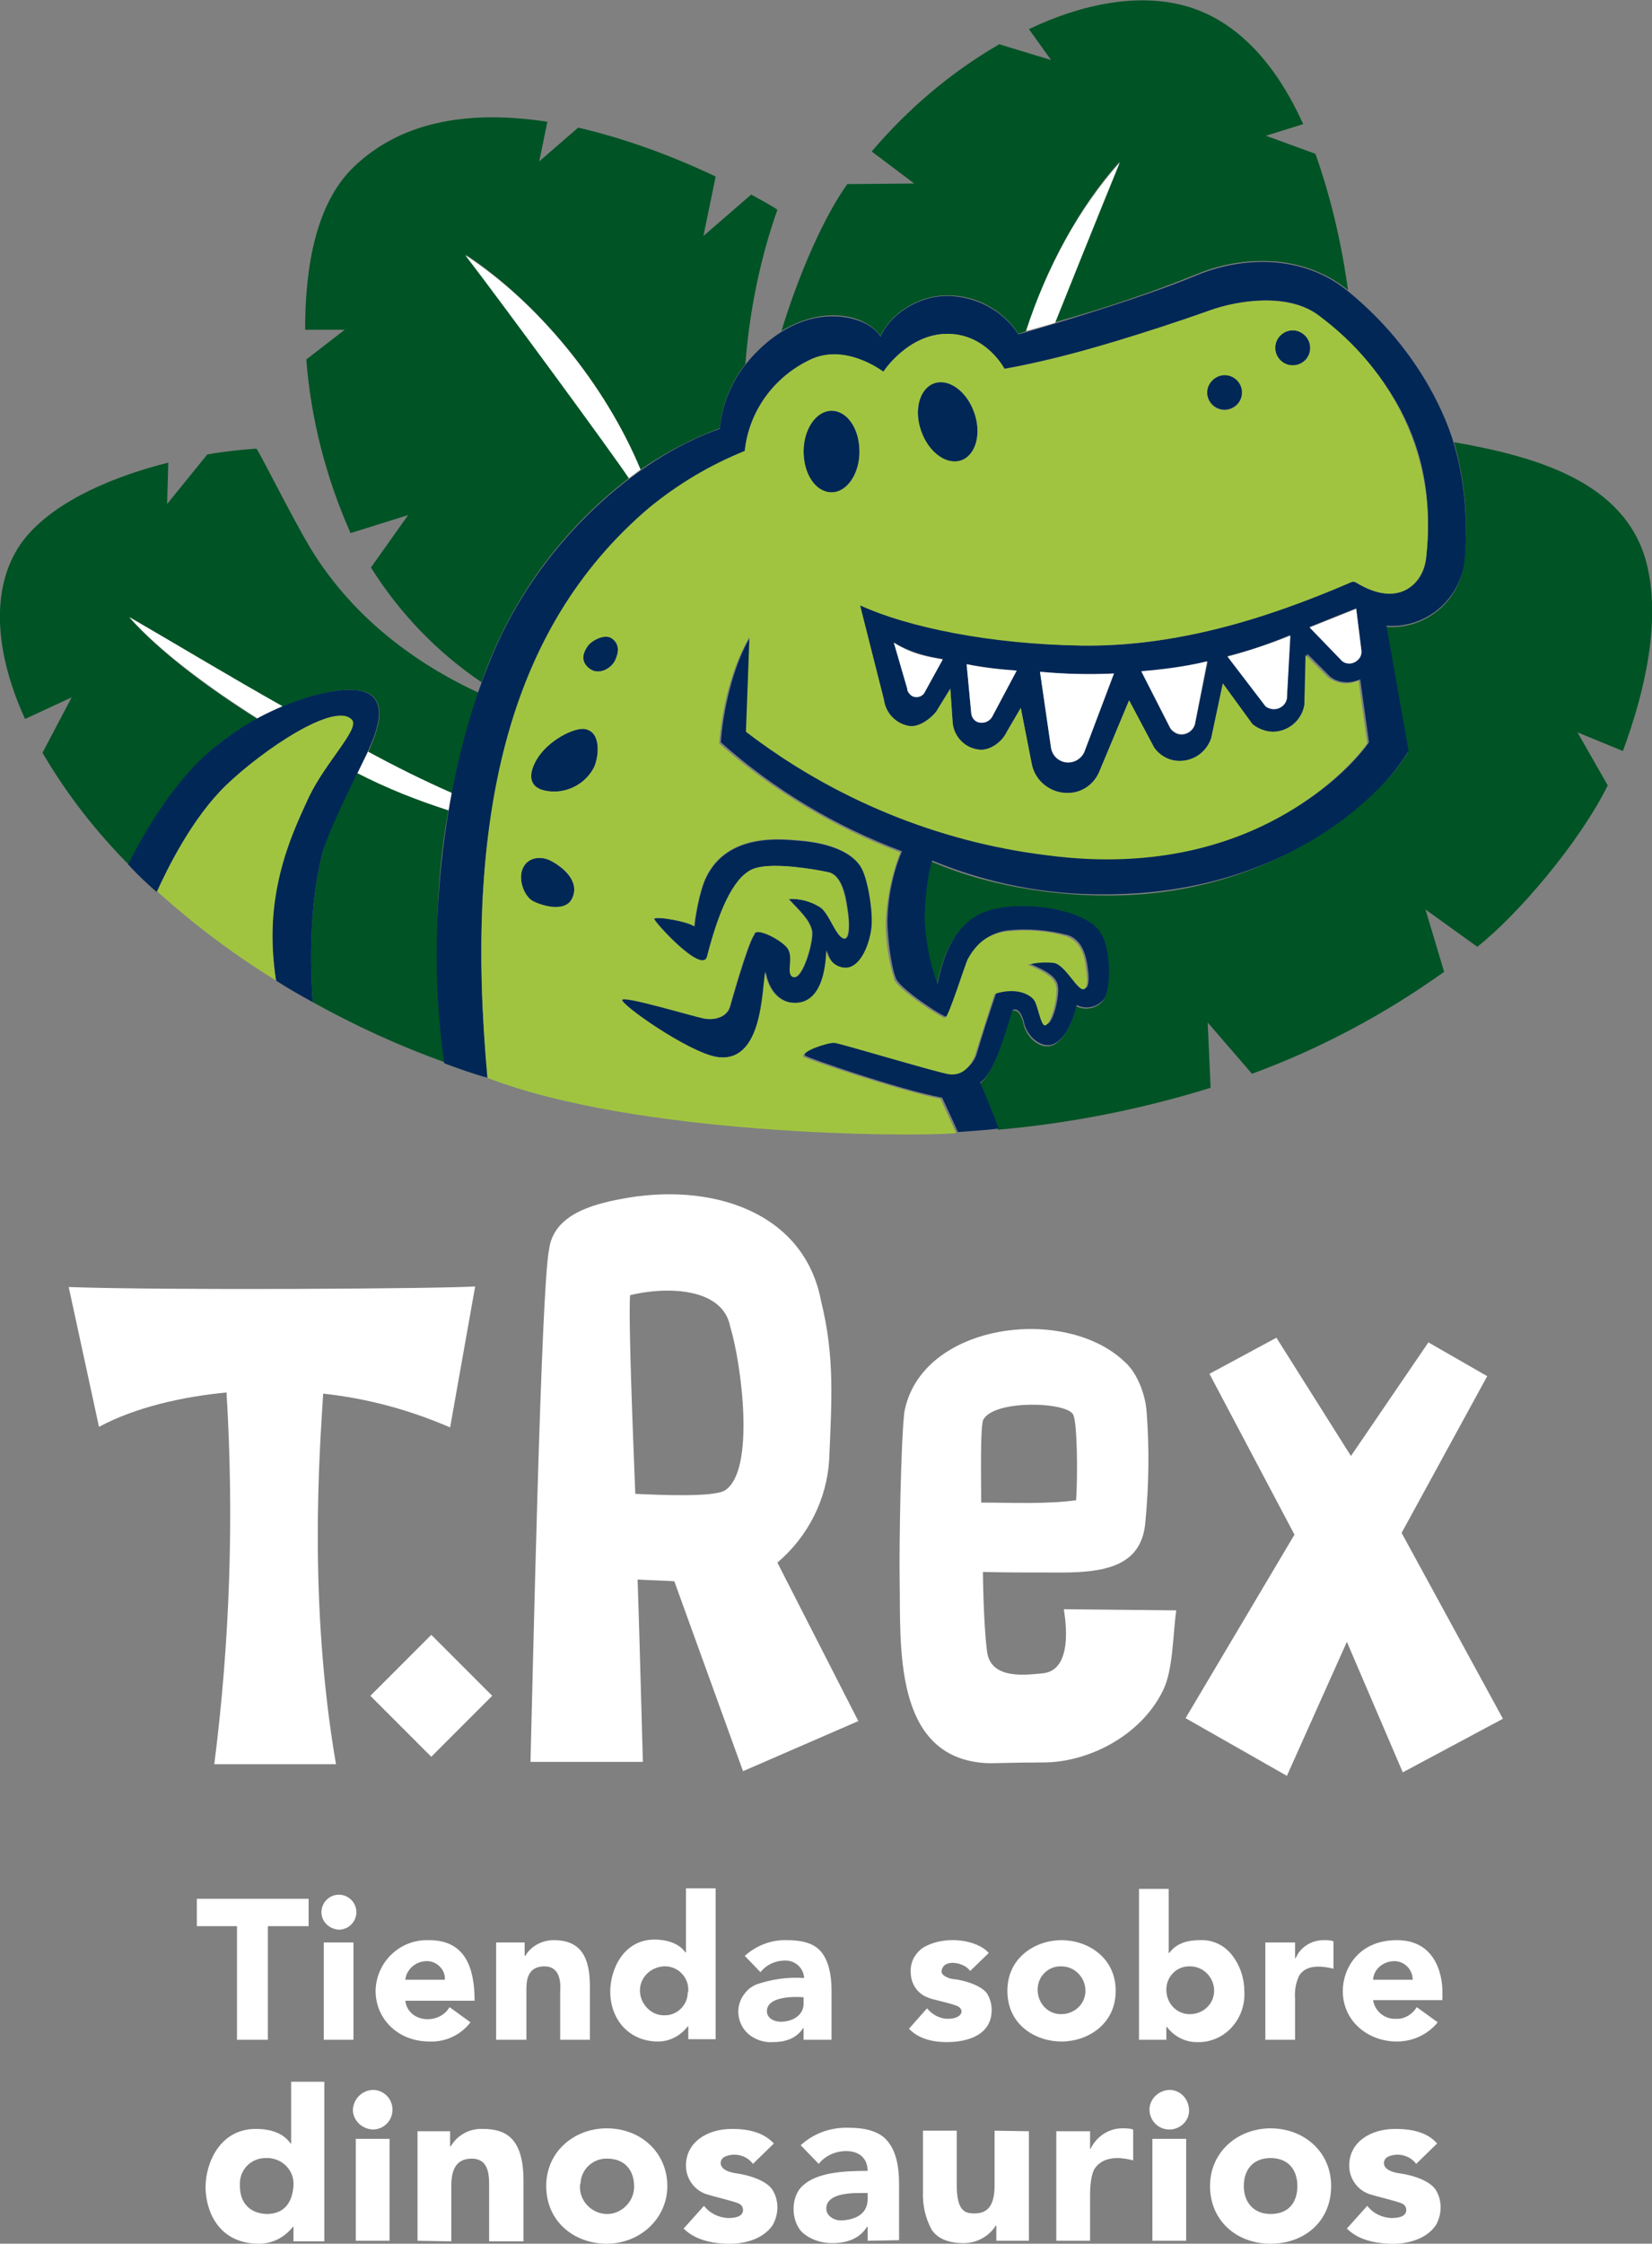
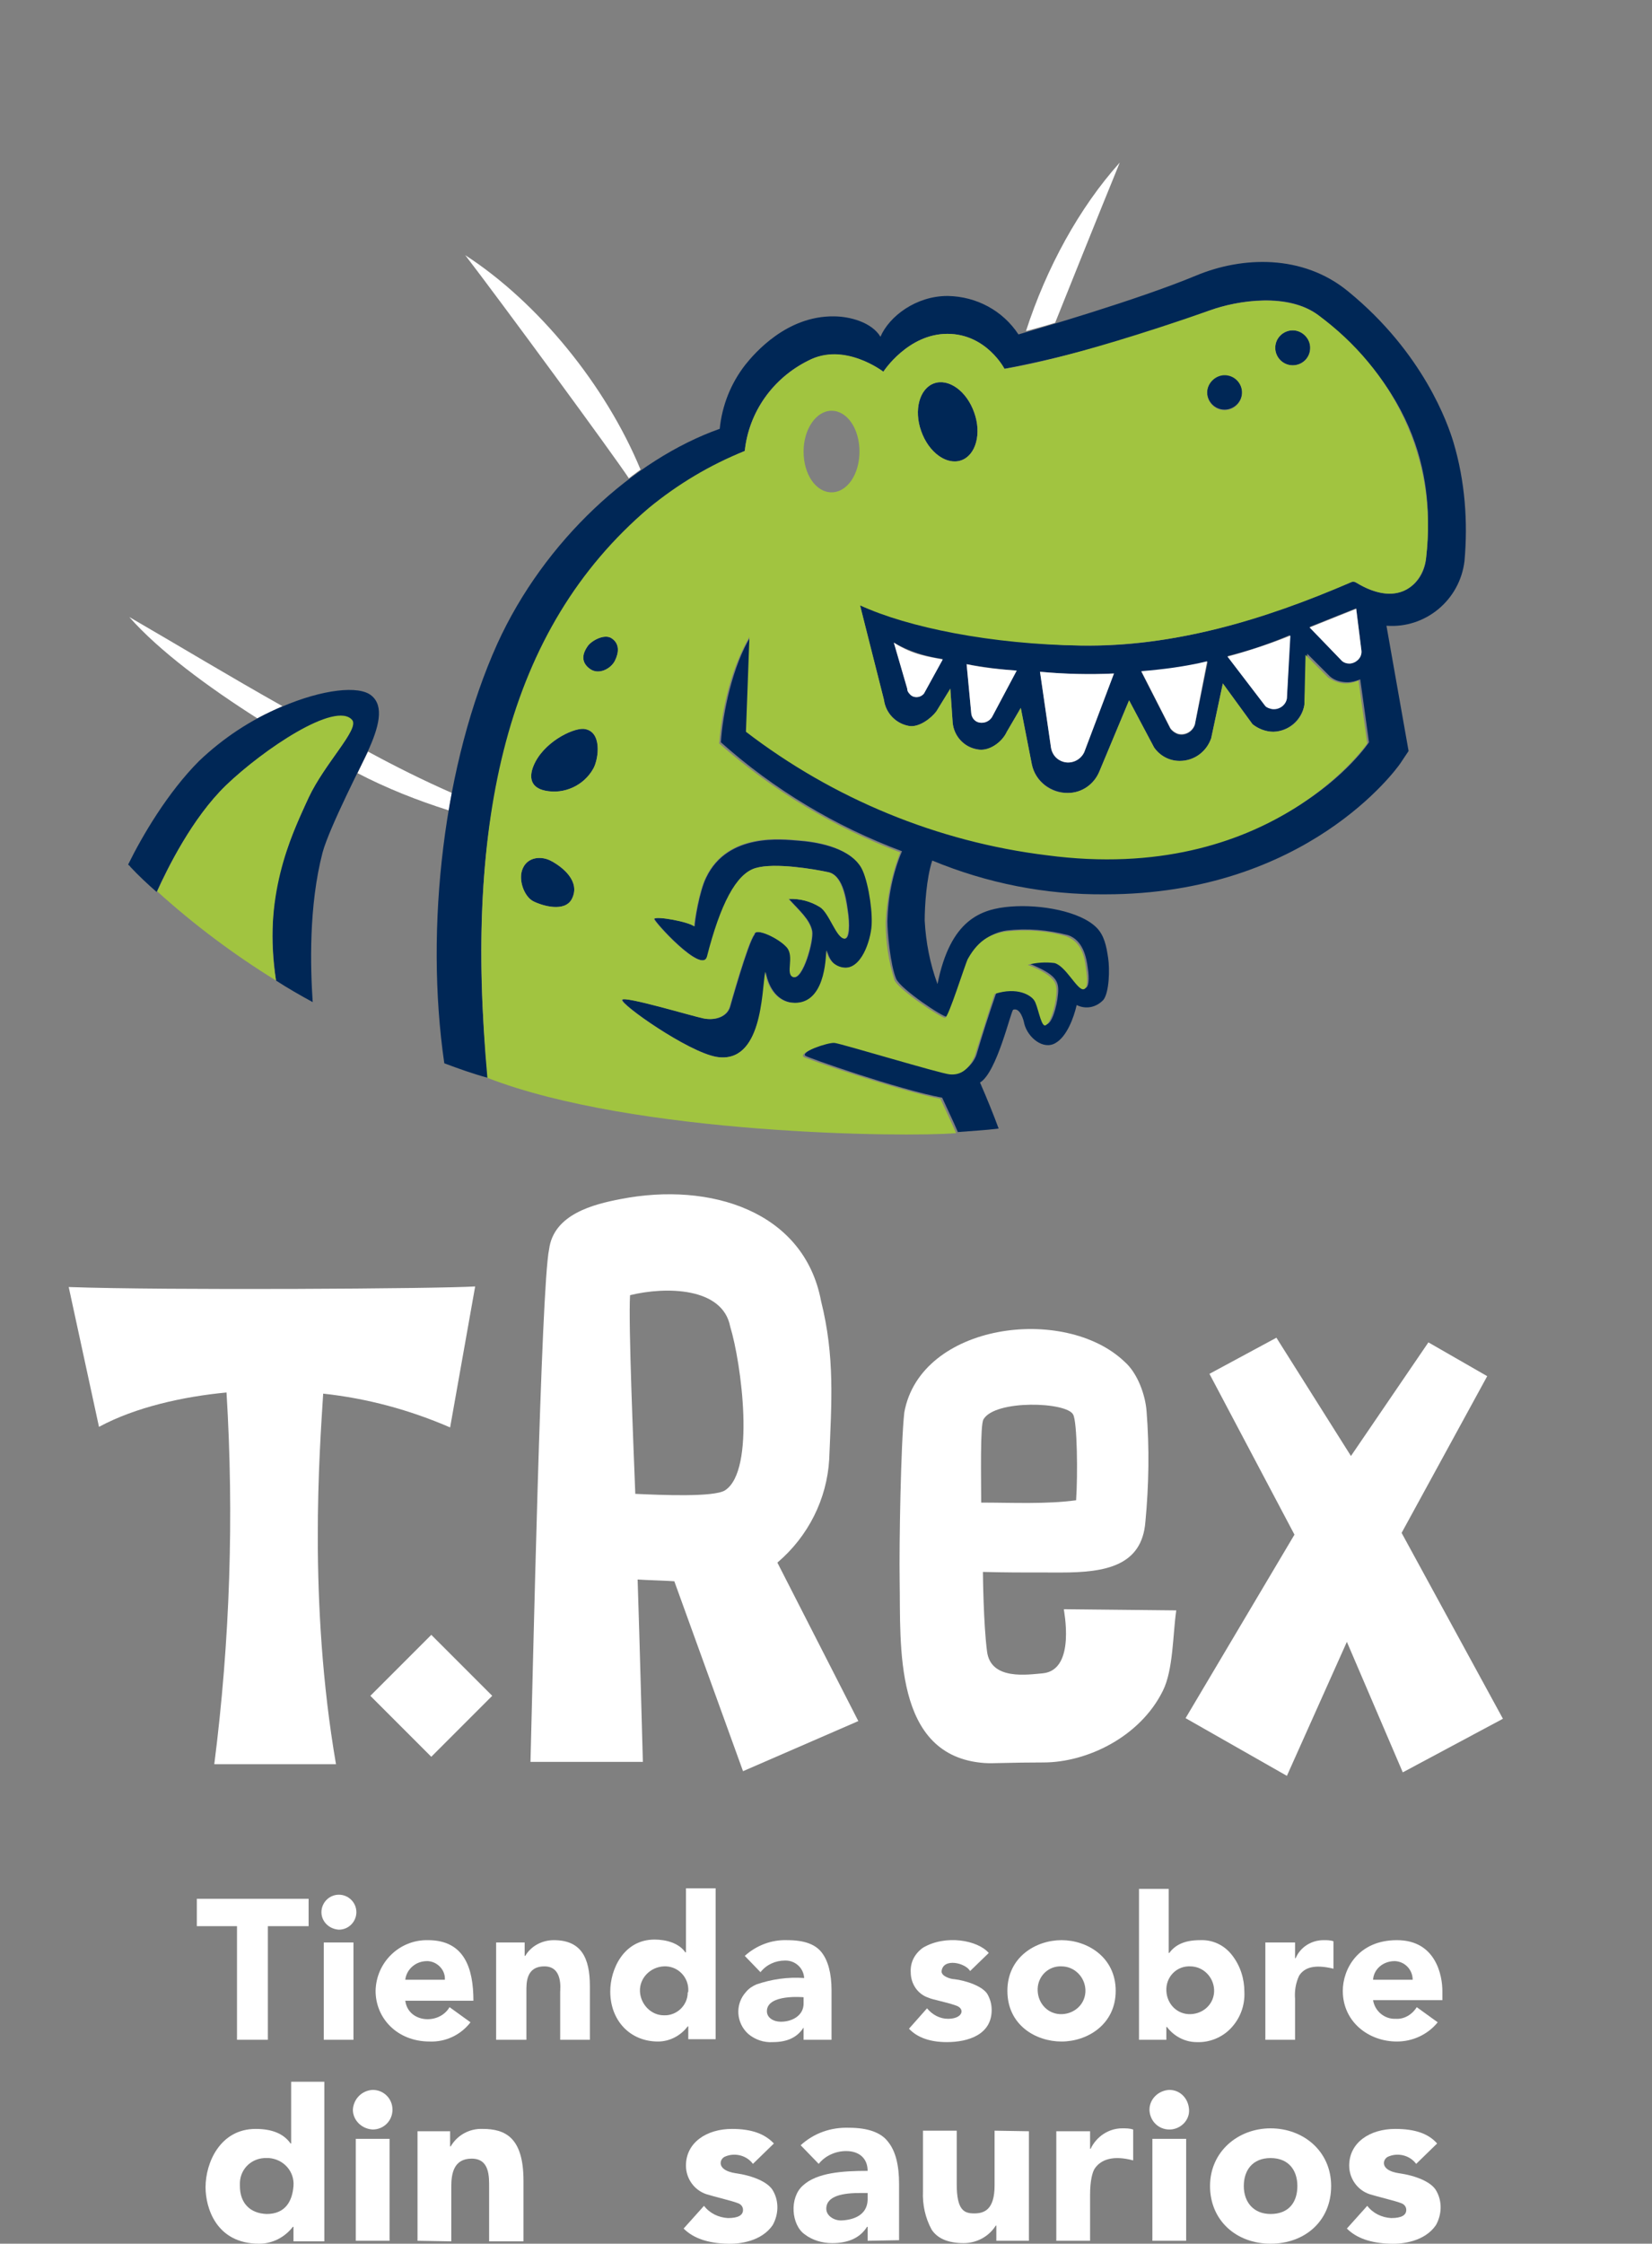
<svg xmlns="http://www.w3.org/2000/svg" xml:space="preserve" style="enable-background:new 0 0 283.7 385.1;" viewBox="0 0 283.7 385.1" y="0px" x="0px" id="Capa_1" version="1.1">
  <rect x="0" y="0" width="283.7" height="385.1" fill="#808080" stroke="none" />
  <style type="text/css">
	.st0{fill:#FFFFFF;}
	.st1{fill:#005325;}
	.st2{fill:#002756;}
	.st3{fill:#A1C440;}
</style>
  <g id="Capa_2_00000052798139386433782900000006299935200827427492_">
    <g id="Logos_slogan">
      <g id="TRex_imagotipo_slogan_vertical_fullcolor">
        <g id="Tienda_sobre_dinosaurios">
          <path d="M40.7,350.1v-19.5h-6.9v-4.7H53v4.7h-7v19.5H40.7z" class="st0" />
          <path d="M55.2,328.2c0-1.6,1.3-3,3-3c1.6,0,3,1.3,3,3c0,1.6-1.3,3-3,3C56.5,331.1,55.2,329.8,55.2,328.2z       M55.6,350.1v-16.7h5.1v16.7H55.6z" class="st0" />
-           <path d="M77.2,344.5l3.6,2.6c-1.7,2.2-4.3,3.4-7,3.3c-5.6,0-9.3-4-9.3-8.7c0.1-4.9,4.1-8.8,9-8.7c0.1,0,0.1,0,0.2,0      c6.3,0,7.8,4.9,7.8,10.4H69.6C70.1,347.2,75.4,347.6,77.2,344.5z M69.6,339.8h6.8c0.1-1.7-1.3-3.1-2.9-3.2c-0.1,0-0.1,0-0.2,0      C71.4,336.6,69.8,338,69.6,339.8z" class="st0" />
+           <path d="M77.2,344.5l3.6,2.6c-1.7,2.2-4.3,3.4-7,3.3c-5.6,0-9.3-4-9.3-8.7c0.1-4.9,4.1-8.8,9-8.7c6.3,0,7.8,4.9,7.8,10.4H69.6C70.1,347.2,75.4,347.6,77.2,344.5z M69.6,339.8h6.8c0.1-1.7-1.3-3.1-2.9-3.2c-0.1,0-0.1,0-0.2,0      C71.4,336.6,69.8,338,69.6,339.8z" class="st0" />
          <path d="M85.2,350.1v-16.7h4.9v2.3h0.1c1-1.7,2.9-2.7,4.9-2.7c4.7,0,6.2,3,6.2,7.9v9.2h-5.1v-8.2      c0-0.5,0.5-4.4-2.7-4.4s-3.1,2.9-3.1,4.3v8.3L85.2,350.1z" class="st0" />
          <path d="M122.9,324.1V350h-4.7v-2.2h-0.1c-1.2,1.6-3.1,2.6-5.1,2.6c-4.8,0-8.2-3.6-8.2-8.6c0-3.8,2.3-8.9,7.6-8.9      c2,0,4.2,0.6,5.3,2.2h0.1v-11H122.9z M118.2,341.7c0.1-2.2-1.6-4.1-3.8-4.2c-0.1,0-0.2,0-0.4,0c-2.3,0.1-4.2,2-4.1,4.3      c0.1,2.2,1.9,4.1,4.1,4.1c2.2,0.1,4.1-1.7,4.1-3.9C118.2,341.9,118.2,341.8,118.2,341.7z" class="st0" />
          <path d="M138,350.1V348l0,0c-1.1,1.7-2.8,2.5-5.3,2.5c-1.5,0.1-3-0.4-4.2-1.4c-2.1-1.9-2.3-5.1-0.4-7.2      c0.5-0.6,1.1-1,1.8-1.3c2.6-0.9,5.4-1.3,8.2-1.1c-0.1-1.7-1.5-3-3.2-3h-0.1c-1.6,0-3.2,0.7-4.2,2l-2.7-2.8      c2-1.8,4.6-2.8,7.3-2.7c2.9,0,4.8,0.7,5.9,2.1c1.1,1.4,1.7,3.6,1.7,6.5v8.5H138z M138,342.8c0,0-6.3-0.6-6.3,2.4      c0,1.1,1.1,1.8,2.4,1.8c2,0,3.9-1.1,3.9-3.1L138,342.8L138,342.8z" class="st0" />
          <path d="M169.8,335.2l-3.2,3.1c-0.8-1.4-4.6-2.3-4.9,0c-0.1,0.9,1.6,1.4,2.2,1.4c1.8,0.2,5.1,1.2,5.8,2.8      c0.4,0.8,0.6,1.6,0.6,2.5c0,4.2-4,5.5-7.7,5.5c-2.9,0-5.1-0.8-6.5-2.3l3.1-3.5c0.9,1.1,2.2,1.8,3.6,1.8c2.6,0,3-1.8,1.3-2.3      c-1.7-0.6-4-1-4.6-1.3c-1.9-0.6-3.1-2.4-3.1-4.4c-0.1-1.7,0.7-3.2,2.1-4.2C162.4,332,167.9,333,169.8,335.2z" class="st0" />
          <path d="M173,341.7c0-5.8,4.9-8.7,9.3-8.7s9.3,2.9,9.3,8.7s-4.9,8.7-9.3,8.7S173,347.6,173,341.7z M178.2,341.7      c0.1,2.3,1.9,4.1,4.2,4s4.1-1.9,4-4.2c-0.1-2.2-1.9-4-4.1-4c-2.2-0.1-4,1.6-4.1,3.8C178.2,341.5,178.2,341.6,178.2,341.7z" class="st0" />
          <path d="M195.6,350.1v-25.9h5.1v11h0.1c1.1-1.5,2.8-2.2,5.3-2.2c2.2-0.1,4.2,0.9,5.5,2.6c1.4,1.8,2.1,4,2.1,6.3      c0.1,2.3-0.7,4.5-2.3,6.2c-1.5,1.6-3.7,2.5-5.9,2.4c-2,0-3.9-1-5.1-2.6h-0.1v2.2H195.6z M200.3,341.7c0.1,2.3,1.9,4.1,4.2,4      s4.1-1.9,4-4.2c-0.1-2.2-1.9-4-4.1-4c-2.2-0.1-4,1.6-4.1,3.8C200.3,341.4,200.3,341.6,200.3,341.7z" class="st0" />
          <path d="M217.3,350.1v-16.7h5.1v2.7h0.1c0.8-1.9,2.7-3.1,4.8-3.1c0.6,0,1.2,0,1.7,0.2v4.7c-3.3-0.8-5-0.2-5.9,1.2      c-0.6,1.3-0.8,2.6-0.7,4v7L217.3,350.1z" class="st0" />
          <path d="M243.3,344.5l3.6,2.6c-1.7,2.1-4.3,3.3-7,3.3c-4.9,0-9.3-3.4-9.3-8.7c0-3.7,2.6-8.7,9.3-8.7      s7.8,6.1,7.8,8.7v1.6h-11.9c0.3,1.9,2,3.3,3.9,3.2C241.1,346.6,242.5,345.8,243.3,344.5z M235.8,339.8h6.8c0-1.7-1.3-3.1-3-3.2      h-0.1C237.5,336.6,235.9,338,235.8,339.8z" class="st0" />
          <path d="M55.7,357.3v27.4h-5.3v-2.5h-0.1c-1.4,1.8-3.5,2.9-5.8,2.9c-7.4,0-9.2-6.2-9.2-9.7c0-4.2,2.5-10,8.6-10      c2.8,0,4.8,0.8,6,2.5H50v-10.6L55.7,357.3z M50.4,375.2c0.2-2.5-1.7-4.6-4.2-4.8c-0.1,0-0.3,0-0.4,0c-2.4-0.1-4.5,1.7-4.6,4.2      c0,0.2,0,0.4,0,0.6c0,2.9,1.7,4.7,4.6,4.8C49,380,50.2,377.8,50.4,375.2L50.4,375.2z" class="st0" />
          <path d="M60.6,362.1c0.1-1.8,1.5-3.3,3.4-3.4c1.9,0,3.4,1.5,3.4,3.4s-1.5,3.4-3.4,3.4      C62.1,365.4,60.6,363.9,60.6,362.1z M61.1,384.6v-17.5h5.8v17.5H61.1z" class="st0" />
          <path d="M71.7,384.6v-18.8h5.6v2.6h0.1c1.1-1.9,3.2-3.1,5.5-3c3.9,0,7,1.5,7,8.9v10.4H84v-9.2c0-1.9,0.1-5-3-5      s-3.5,2.6-3.5,4.8v9.4L71.7,384.6z" class="st0" />
-           <path d="M93.8,375.2c0-5.9,4.8-9.9,10.4-9.9c6,0,10.4,4.3,10.4,9.9s-4.7,9.9-10.4,9.9S93.8,381.2,93.8,375.2z       M99.6,375.2c-0.1,2.6,2,4.7,4.5,4.8s4.7-2,4.8-4.5c0-0.1,0-0.2,0-0.2c0-2.9-1.7-4.8-4.6-4.8c-2.4-0.1-4.5,1.8-4.6,4.2      C99.6,374.9,99.6,375.1,99.6,375.2L99.6,375.2z" class="st0" />
          <path d="M132.9,367.9l-3.6,3.5c-1.1-1.5-3.2-2-4.9-1.2c-0.9,0.5-1.3,2.3,1.9,2.8c2.9,0.4,5.7,1.5,6.5,3.1      c1,1.8,0.9,4-0.1,5.8c-1.9,2.8-5.7,3.3-7.9,3.2c-3.2-0.1-5.7-0.9-7.4-2.6l3.5-3.9c1,1.3,2.5,2,4.1,2.1c1.8,0,2.6-0.5,2.6-1.4      c0-0.5-0.3-1-1-1.2c-0.7-0.3-4.4-1.2-5.3-1.5c-2.1-0.7-3.5-2.7-3.5-4.9c0-4,3.6-6.3,7.9-6.3C129,365.4,131.3,366.2,132.9,367.9z" class="st0" />
          <path d="M149,384.6v-2.4h-0.1c-1.2,1.9-3.2,2.8-6,2.8c-1.7,0-3.4-0.5-4.7-1.5c-2.3-1.6-2.7-6.3-0.3-8.4      c2.4-2.2,6.8-2.5,11.1-2.5c0-2.1-1.4-3.4-3.7-3.4c-1.8,0-3.6,0.8-4.7,2.2l-3.1-3.2c2.3-2.1,5.2-3.1,8.3-3c3.2,0,5.5,0.8,6.7,2.4      c1.3,1.6,1.9,4,1.9,7.3v9.6L149,384.6z M149,376.4h-1.4c-3.8,0-5.7,0.9-5.7,2.7c0,1.3,1.5,2.1,2.7,2c2-0.1,4.3-0.9,4.4-3.5      V376.4z" class="st0" />
          <path d="M176.7,365.8v18.8h-5.6V382H171c-1.2,1.9-3.3,3-5.5,3c-2.7,0-4.5-0.8-5.5-2.3c-1.1-2-1.6-4.3-1.5-6.6v-10.4      h5.8v9.2c0,4.5,1.3,5,3,5s3.5-0.6,3.5-4.8v-9.4L176.7,365.8L176.7,365.8z" class="st0" />
          <path d="M181.4,384.6v-18.8h5.8v3h0.1c1-2.1,3.1-3.5,5.4-3.5c0.7,0,1.3,0,1.9,0.2v5.3c-3.4-0.9-5.5-0.2-6.6,1.4      c-0.4,0.6-0.8,2.1-0.8,4.5v7.9H181.4z" class="st0" />
          <path d="M197.4,362.1c0-1.8,1.5-3.3,3.4-3.4c1.9,0,3.3,1.5,3.4,3.4c0.1,1.8-1.4,3.3-3.2,3.4c-0.1,0-0.1,0-0.2,0      c-1.8,0-3.3-1.4-3.4-3.3C197.4,362.1,197.4,362.1,197.4,362.1z M197.9,384.6v-17.5h5.8v17.5H197.9z" class="st0" />
          <path d="M207.8,375.2c0-5.9,4.8-9.9,10.4-9.9s10.4,3.9,10.4,9.9s-4.5,9.9-10.4,9.9S207.8,381.1,207.8,375.2z       M213.6,375.2c0,2.8,1.7,4.8,4.6,4.8c3.2,0,4.6-2.1,4.6-4.8s-1.5-4.8-4.6-4.8S213.6,372.5,213.6,375.2z" class="st0" />
          <path d="M246.8,367.9l-3.6,3.5c-1.1-1.5-3.2-2-4.9-1.2c-0.9,0.5-1.3,2.3,1.9,2.8c2.9,0.4,5.7,1.5,6.5,3.1      c1,1.8,0.9,4-0.1,5.8c-1.9,2.8-5.7,3.3-7.9,3.2c-3.2-0.1-5.7-0.9-7.4-2.6l3.5-3.9c1,1.3,2.5,2,4.1,2.1c1.8,0,2.6-0.5,2.6-1.4      c0-0.5-0.3-1-1-1.2c-0.7-0.3-4.4-1.2-5.3-1.5c-2.1-0.7-3.5-2.7-3.5-4.9c0-4,3.6-6.3,7.9-6.3C243,365.4,245.3,366.2,246.8,367.9z" class="st0" />
        </g>
        <g id="TRex">
          <polygon points="258.1,295 240.7,263.1 255.4,236.2 245.3,230.4 232,249.9 219.2,229.6 207.7,235.8 222.3,263.4       203.6,294.9 221,304.8 231.3,281.8 240.9,304.2" class="st0" />
          <path d="M179.1,287.2c-2.5,0.2-9,1.3-9.6-3.8c-0.6-4.6-0.7-12.9-0.7-13.6c4.4,0.1,5.8,0.1,13.4,0.1      s13.9-1.1,14.5-8.7c0.6-6.3,0.7-12.7,0.2-19c-0.2-2.7-1.5-6.5-3.8-8.5c-10.3-9.8-35-6.6-37.8,8.7c-0.6,5.3-0.9,22.9-0.8,28.9      c0.2,11-1.2,30.2,14.6,31.3c1.3,0.1,4.3-0.1,10.1-0.1c7.5,0,16.6-4.4,20.5-12.3c1.8-3.6,1.7-9.7,2.3-13.8l-19.3-0.2      C182.6,276.1,184.9,286.6,179.1,287.2z M168.9,243.6c2-3.4,14.3-3,15.4-0.8c0.7,1.3,0.8,10.4,0.5,14.7c-5.1,0.7-11,0.4-16.3,0.4      C168.5,253.7,168.3,244.5,168.9,243.6z" class="st0" />
          <path d="M142.4,250.5c0.4-9.8,1-17.6-1.4-27.2c-2.9-15.4-19-20.5-34.4-17.5c-4.7,0.9-11.5,2.6-12.3,8.6      c-1.4,6.6-2.8,73.6-3.2,88h19.3c-0.2-6.9-0.5-19-0.9-31.3c1.3,0.1,5,0.2,6.3,0.3l11.8,32.6l19.8-8.6l-13.9-27.2      C138.8,263.7,142,257.3,142.4,250.5z M108.2,222.3c6.1-1.5,15.9-1.4,17.2,5.4c1.9,6.2,4.4,24.7-0.9,28.1      c-1.9,1.2-11,0.8-15.4,0.6C108.8,248.6,107.9,227.3,108.2,222.3z" class="st0" />
          <rect height="14.8" width="14.8" class="st0" transform="matrix(0.707 -0.707 0.707 0.707 -184.131 137.643)" y="283.7" x="66.7" />
          <path d="M55.5,239.2C63,240,70.4,242,77.3,245l4.3-24.2c-6.1,0.4-53.3,0.7-69.8,0.1l5.2,24      c6.3-3.4,14.5-5.2,21.9-5.9c1.3,21.3,0.6,42.6-2.1,63.8h20.9C52.9,274.9,54.9,248.9,55.5,239.2z" class="st0" />
        </g>
        <g id="Hojas">
-           <path d="M129,33.4l-8.2,7.1l2.1-10.2c-7.6-3.6-15.5-6.5-23.6-8.4l-6.7,5.8l1.4-6.8c-12.4-1.9-24.6-0.6-33.3,7.8      c-6.6,6.4-8.3,17.5-8.3,27.9h6.8l-6.6,5.1C53.4,72,56,82,60.2,91.5l9.9-3.1l-6.4,9c4.9,7.8,11.3,14.5,19,19.7      C87.5,103.2,96.3,91,108.1,82c-2.9-4.4-22.2-30.6-28.1-38.3C92.5,52,103.9,66,110,80.6c4.2-2.9,8.8-5.3,13.6-7.1      c0.4-4,1.9-7.8,4.4-11l0,0c0.7-9,2.5-18,5.5-26.5C132.2,35.1,130.6,34.3,129,33.4z M225.9,26.4l-8.5-3.1l6.4-2      c-4.4-9.7-10.9-17.7-20.3-20.3c-8-2.2-17.6-0.4-26.8,4l3.8,5.3l-8.9-2.7c-8.3,4.8-15.7,11.1-21.9,18.4l7.3,5.5l-11.5,0.1      c-3.9,5.5-8.1,14.8-11.3,25.2c8-4.8,15-2.3,17,0.9c1.5-3.5,6.1-7,11.5-7h0.1c4.9,0,9.4,2.5,12.1,6.6c0.4-0.1,0.9-0.3,1.4-0.5      c3.4-10.9,9-21.3,16-29.1c-3.2,7.8-10.6,26-11.1,27.6c8.2-2.3,16.3-5,24.2-8.2c3.8-1.6,7.9-2.4,12.1-2.3c5.1,0.1,10.1,1.8,14,5      C230.4,41.9,228.6,34,225.9,26.4L225.9,26.4z M282.7,96.4c-3.7-13.6-18.6-18-33-20.5c1.9,6.7,2.5,13.7,1.7,20.6      c-0.7,6.7-6.6,11.6-13.4,11.1l3.8,21.5l-1.4,2.1c-0.6,0.9-17.5,22.8-50.7,22.5c-5.8,0-18.1-0.8-29.7-5.8c-1,3-1.3,7.8-1.3,10.3      c0.1,3.7,0.8,7.4,2.2,10.9c2.1-10.9,7.4-12.9,12.6-13.3c5.1-0.4,12,0.8,14.7,3.6c1.3,1.3,1.8,3.6,2,5.2c0.2,2.1,0.2,5.9-0.8,7.2      c-1.1,1.3-3,1.7-4.6,0.9c-0.5,2.2-1.7,5.3-3.6,6.5c-2.2,1.3-4.8-0.9-5.4-3.3c-0.1-0.6-0.7-2.8-1.9-2.4      c-0.4,0.1-2.9,10.9-5.7,12.5c1.1,2.4,2.5,5.7,3.2,7.9c12.4-1.1,24.6-3.5,36.5-7.2l-0.5-11.2l7.6,8.8c11.7-4.3,22.8-10.2,33-17.5      l-3.2-10.7l8.9,6.4c7.1-5.6,17.6-18,22.4-27.7l-5.2-9.1l7.8,3.2C282.6,118.4,285.3,106.2,282.7,96.4z M170.9,170.4L170.9,170.4      L170.9,170.4L170.9,170.4z M53.2,93.9C49.7,88,44.3,77,44,77c-2.8,0.2-5.6,0.5-8.4,1l-6.9,8.5l0.2-7.1C19.8,81.7,10,85.7,4.6,92      c-6.1,7.2-6.1,18.7-0.3,31.4l8-3.7l-5,9.5c4.2,7.2,9.3,13.7,15.2,19.6c-0.1-0.2-0.3-0.3-0.4-0.4c2.4-4.9,6.7-12.4,12.2-17.8      c2.9-2.9,6.3-5.3,9.9-7.2c-9.3-5.8-17.3-12.1-22-17.4c7,4.1,16.3,9.7,26.3,15.3c7-3,13.3-3.7,15.4-1.9c2.2,1.9,1.2,5.5-0.7,9.8      c5,2.6,9.8,4.9,14.5,7c1.1-5.9,2.6-11.7,4.5-17.3C73.3,114.8,61.2,107.2,53.2,93.9z M77,139.1c-5.4-1.8-10.6-3.9-15.7-6.4      c-2.2,4.4-4.7,9.1-5.9,13.6c-2.4,9.2-2.1,19.7-1.7,25.7c7.2,4,14.8,7.5,22.6,10.3C75.1,171.7,74,155.3,77,139.1z" class="st1" />
          <path d="M110,80.6c-0.1,0.1-1.4,1-2,1.5c-2.7-4.1-22.1-30.5-28.1-38.3C92.4,51.9,104,66.1,110,80.6z" class="st0" />
          <path d="M192.3,27.9c-3.2,7.8-10.5,26-11.1,27.5l0,0c-1.9,0.6-3.5,1-4.9,1.4c0,0,0,0-0.1,0      C179.7,46,185.3,35.7,192.3,27.9z" class="st0" />
          <path d="M48.5,121.2c0,0-2.9,1.3-4.3,2.1c-8.5-5.4-16.9-11.6-22-17.4C31,111,39.6,116.2,48.5,121.2z" class="st0" />
          <path d="M77.6,136.1c-0.2,1-0.4,2.1-0.5,3c-5.4-1.7-10.7-3.8-15.7-6.4c0,0,1.2-2.5,1.8-3.7      C67.8,131.5,72.6,133.9,77.6,136.1z" class="st0" />
        </g>
        <g id="Rex">
          <g id="Contorno_Rex">
            <path d="M213.3,67.3c0,1.7-1.4,3-3,3c-1.7,0-3-1.4-3-3s1.4-3,3-3l0,0C212,64.3,213.3,65.7,213.3,67.3L213.3,67.3z" class="st2" />
            <path d="M225,59.7c0,1.7-1.4,3-3,3c-1.7,0-3-1.4-3-3c0-1.7,1.4-3,3-3l0,0C223.7,56.7,225,58,225,59.7L225,59.7z" class="st2" />
            <path d="M98.2,154.3c-1.2,2.3-5,1.2-6.6,0.4s-2.7-3.8-1.8-5.7c0.9-2,3.3-2.1,4.9-1.2       C96.4,148.7,99.8,151.2,98.2,154.3z" class="st2" />
            <path d="M105.6,113.4c-0.7,1.4-2.8,2.5-4.3,1.4s-1.4-2.5-0.3-4c0.7-0.9,2.9-2.1,4.1-1.2       C106.4,110.5,106.3,112,105.6,113.4z" class="st2" />
            <path d="M101.9,131.9c-1.6,2.9-5,4.5-8.3,3.8c-2.4-0.5-2.8-2.2-2-4.2c1.6-4,6.6-6.5,8.6-6.4       C103.5,125.4,102.8,130.3,101.9,131.9z" class="st2" />
            <path d="M249.6,75.9c-0.9-3-5.1-15.3-18.1-25.9c-7.8-6.4-18.2-6-26.1-2.7c-10.1,4.2-27.4,9.2-30.5,10.1       c-2.7-4.1-7.2-6.5-12.1-6.6h-0.1c-5.4,0-10,3.5-11.5,7c-1.5-2.5-5.3-3.5-8-3.5c-8.1-0.1-13.6,6.3-15.2,8.3c-2.5,3.2-4,7-4.4,11       c-14.7,5.2-30.1,19.1-38.2,36.9c-9.2,20.4-12.5,48.7-9.1,72c2.4,0.9,4.9,1.8,7.5,2.5c-7.3-71.6,21.5-97.9,44.1-107.6       c0.7-6.7,4.8-12.5,10.9-15.5c6.2-3.2,12.9,1.9,12.9,1.9s4.2-6.5,11-6.5c6.7,0,9.8,6,9.8,6c12-2.3,23.8-5.7,35.2-10       c4.9-1.8,13.6-3.1,18.7,0.8c19.9,15.6,19.4,32.7,18.5,41.7c-0.4,4.7-5.1,8.5-12,4.2c-0.2-0.1-0.5-0.2-0.8-0.1       c-10.9,4.6-28.2,11.3-46.5,10.9c-8.9-0.2-25.2-1.6-37.9-6.9c0.3,1.3,4.1,16.2,4.1,16.2c0.3,2.3,2.1,4.1,4.3,4.5       c1.7,0.3,3.8-1.3,4.7-2.5l2.4-3.9l0.4,5.8c0.2,2.3,1.9,4.2,4.2,4.6c2.2,0.5,4.3-1.3,5.1-3l2.4-4.1l1.9,9.7       c0.6,2.9,3.3,4.9,6.2,4.9c2.4,0,4.5-1.5,5.4-3.7l5.1-12.2l4.3,8.1c1,1.5,2.6,2.3,4.4,2.3c2.4,0,4.6-1.5,5.4-3.9l2-9.4l5.1,7       c1,0.8,2.3,1.3,3.6,1.3c2.6-0.1,4.8-2,5.3-4.6l0.5-8.8l3.9,3.9c0.8,0.7,1.9,1,3,1c0.7,0,1.5-0.2,2.2-0.5l1.5,10.8       c0,0-15.5,23.6-55,19.2c-18.4-2.1-36.9-10.3-51.7-21.2c0-2.5,0.5-13.7,0.6-16.3c-3.2,5.1-4.9,13.4-5.2,18.3       c9.1,8.1,19.6,14.4,31.1,18.7c-1.6,3.8-2.4,7.9-2.5,12c0,2,0.5,7.5,1.5,9.9c0.8,1.8,8.2,6.7,8.7,6.5c0.9-0.4,3.1-8.5,3.9-10.1       c1.2-2.5,3.6-4.3,6.4-4.7c3.5-0.4,7.1-0.1,10.5,0.8c2.7,0.9,3.2,4.1,3.4,5.6c0.3,1.9,0.2,3.5-0.5,3.5c-1.1,0-2.8-3.9-4.9-4.5       c-1.5-0.2-3.1-0.1-4.6,0.3c4.6,1.9,5.1,3,4.9,5.2c-0.2,2.3-1.1,5.2-2,5.2c-0.7-0.1-1.1-3.3-1.8-4.3c-0.8-1.2-3.4-2.1-6.8-1.1       c-1.3,3.8-2.4,7.2-3.4,10.6c-0.4,1.3-2.1,3.5-4.4,3.2c-2.1-0.3-18.6-5.4-19.7-5.4c-1.1-0.1-6.1,1.7-5.3,2.4       c0.3,0.3,16,5.8,23.5,7.2c1,2.2,1.8,3.8,2.7,5.9c2.4-0.2,4.7-0.3,7-0.6c-0.8-2.2-2.1-5.4-3.2-7.9c2.9-1.7,5.3-12.3,5.7-12.5       c1.2-0.4,1.8,1.8,1.9,2.4c0.6,2.4,3.3,4.6,5.4,3.3c1.9-1.1,3.1-4.3,3.6-6.5c1.6,0.8,3.4,0.4,4.6-0.9c1-1.3,1.1-5.3,0.8-7.2       c-0.3-2.1-0.7-3.9-2-5.2c-2.8-2.8-9.6-4-14.7-3.6c-5.2,0.4-10.4,2.3-12.6,13.3c-1.3-3.5-2-7.2-2.2-10.9c0-2.5,0.3-7.3,1.3-10.3       c9.4,3.9,19.5,5.9,29.7,5.8c34.6,0,50.1-21.6,50.7-22.5l1.4-2.1l-3.8-21.5c6.7,0.5,12.6-4.4,13.4-11.1       C252.1,89.6,251.6,82.6,249.6,75.9z M158.7,119c-0.5,0.7-1.6,0.9-2.3,0.3c-0.3-0.3-0.6-0.6-0.6-1.1l-2.3-7.9       c2.6,1.5,5.5,2.4,8.4,2.8L158.7,119z M170.4,123c-0.5,0.9-1.6,1.3-2.6,0.9c-0.6-0.3-0.9-0.8-1-1.4L166,114       c2.8,0.5,5.7,0.9,8.6,1.1L170.4,123z M186.2,129.1c-0.7,1.5-2.5,2.2-4,1.5c-0.9-0.4-1.5-1.2-1.7-2.2l-1.9-13.1       c4.2,0.4,8.5,0.5,12.7,0.3L186.2,129.1z M205.2,124.4c-0.4,1.3-1.8,2-3,1.6c-0.5-0.2-0.9-0.5-1.2-0.9l-5-9.8       c3.8-0.3,7.6-0.8,11.4-1.7L205.2,124.4z M221,119.8c-0.2,1.2-1.4,2-2.6,1.8c-0.4-0.1-0.8-0.2-1.1-0.5l-6.5-8.5       c3.7-0.9,7.2-2.1,10.7-3.6L221,119.8z M233,113.4c-0.7,0.6-1.7,0.6-2.5,0l-5.6-5.8c3-1.2,7.7-3.1,8-3.2l0.9,7.2       C233.9,112.4,233.6,113,233,113.4L233,113.4z" class="st2" />
            <path d="M63.1,129.1c-0.5,1.2-6.5,12.8-7.7,17.2c-2.4,9.2-2.1,19.7-1.7,25.7c-2.2-1.2-4.3-2.4-6.3-3.7       c-2.1-14.8,1.7-22.8,5.6-31.4c2.5-5.5,8.8-11.9,7.4-13.2c-3.7-3.5-17.4,7-21.7,11.2c-5.7,5.6-10,14.2-11.8,18.2       c-1.6-1.4-3.1-2.8-4.5-4.3l0,0c-0.1-0.2-0.3-0.3-0.4-0.4c2.4-4.9,6.8-12.4,12.2-17.8c4.1-3.9,8.9-7.1,14.2-9.3       c7-3,13.3-3.7,15.4-1.9C66,121.2,65.1,124.8,63.1,129.1z" class="st2" />
            <path d="M145.4,166.1c-1.7,0.1-2.8-0.8-3.4-3c0,1.7-0.1,9.7-6,9c-2.2-0.3-3.9-2.1-4.5-5.3       c-0.5,3.5-0.7,15.9-8.4,14.6c-5.1-0.9-16.6-9.1-16.2-9.8c0.4-0.7,12,2.8,14,3.2s4-0.3,4.5-2c0,0,3.1-11.1,4.2-12.4       c0.1-1.3,4.2,0.6,5.6,2.2s-0.3,4.6,1.1,5.1c1.6,0.5,3.5-6.2,3.2-7.9c-0.4-2-2.2-3.5-4-5.5c1.9-0.1,3.8,0.4,5.4,1.4       c1.7,1.2,2.7,5.3,4.2,5.4c0.8,0,0.9-2.3,0.5-4.9c-0.3-2.4-1-6-3.3-6.5s-9.2-1.7-12.5-0.7s-6,6.2-8.3,15.2       c-0.9,3.1-9.3-6.2-9.1-6.5c0.4-0.5,5.9,0.5,6.9,1.3c0-0.8,0.8-6,2-8.4c3.7-7.7,13.1-6.5,15.8-6.3c2.8,0.2,8.4,1,10.7,4.4       c1.3,1.9,2,6.4,2,9.8C149.9,160.6,148.4,166,145.4,166.1z" class="st2" />
            <path d="M165.1,79c-2.5,0.9-5.6-1.3-6.9-5c-1.3-3.6-0.3-7.3,2.2-8.2c2.5-0.9,5.6,1.3,6.9,5       C168.6,74.4,167.6,78.1,165.1,79z" class="st2" />
-             <path d="M147.6,77.5c0,3.8-2.2,7-4.8,7c-2.7,0-4.8-3.1-4.8-7s2.2-7,4.8-7C145.5,70.5,147.6,73.6,147.6,77.5z" class="st2" />
          </g>
          <g id="Plasta_Rex">
            <path d="M226.4,54.1c-5.2-3.8-13.7-2.6-18.7-0.8c-24.9,8.7-35.2,10-35.2,10s-3.1-6-9.8-6c-6.8,0-11,6.5-11,6.5       s-6.7-5.2-12.9-1.9c-6,3-10.2,8.8-10.9,15.5c-6,2.4-11.5,5.7-16.5,9.8C87,108,79.7,140.6,83.7,185c25.3,9.8,71.9,10.2,80.3,9.5       c0.1,0,0.1,0,0.2,0c-0.9-2.1-1.7-3.7-2.7-5.9c-7.4-1.5-23.2-6.9-23.5-7.2c-0.9-0.8,4.2-2.5,5.3-2.4s18.3,5.3,19.8,5.4       c2.1,0.2,3.4-1.1,4.3-3.2c0,0,3.2-10.1,3.4-10.6c4-1.3,6.3,0.3,6.8,1.1c0.6,0.8,1.1,4.2,1.8,4.3c0.8,0.1,1.8-3,2-5.2       c0.1-1.7,0.4-3.1-4.9-5.2c1.5-0.4,3.1-0.5,4.6-0.3c1.9,0.5,3.8,4.5,4.9,4.5c0.8,0,0.8-1.6,0.5-3.5c-0.2-1.6-0.5-4.5-3.4-5.6       c-3.4-1-7-1.2-10.5-0.8c-2.1,0.4-4.4,1.1-6.4,4.7c-0.5,1-3.3,10-3.9,10.1c-0.6,0.1-8.1-4.9-8.7-6.5c-1-3.2-1.5-6.5-1.5-9.9       c0.2-4.1,1-8.2,2.5-12c-11.4-4.3-21.9-10.6-31.1-18.7c0.4-4.9,1.7-12.3,5.2-18.3c-0.1,2.6-0.5,13.9-0.6,16.3       c15,11.5,32.9,18.9,51.7,21.2c38.4,5.1,55-19.2,55-19.2l-1.5-10.8c-0.7,0.3-1.4,0.5-2.2,0.5c-1.1,0-2.1-0.4-3-1l-3.9-3.9       L224,121c-0.4,2.6-2.6,4.5-5.3,4.6c-1.3,0-2.6-0.5-3.6-1.3l-5.1-7l-2,9.4c-0.8,2.3-2.9,3.9-5.4,3.9c-1.8,0-3.4-0.9-4.4-2.3       l-4.3-8.1l-5.1,12.2c-0.9,2.2-3,3.7-5.4,3.7c-3,0.1-5.6-2-6.2-4.9l-1.9-9.7l-2.4,4.1c-0.8,1.8-3.2,3.5-5.2,3       c-2.2-0.4-3.9-2.3-4.1-4.6l-0.4-5.8l-2.4,3.9c-0.9,1.2-3,2.8-4.7,2.5c-2.3-0.4-4-2.2-4.3-4.5c0,0-4.2-16.6-4.1-16.2       c8.2,3.8,22.6,6.7,37.9,6.9c16,0.2,31.3-4.3,46.5-10.9c0.3-0.1,0.5-0.1,0.8,0.1c7.8,4.7,11.5-0.3,12-4.2       C247,78.6,239.1,63.4,226.4,54.1z M98.2,154.3c-1.2,2.3-5,1.2-6.6,0.4s-2.7-3.8-1.8-5.7c0.9-2,3.3-2.1,4.9-1.2       C96.4,148.7,99.8,151.2,98.2,154.3z M101.9,131.9c-1.6,2.9-5,4.5-8.3,3.8c-2.4-0.5-2.8-2.2-2-4.2c1.6-4,6.6-6.5,8.6-6.4       C103.5,125.4,102.8,130.3,101.9,131.9L101.9,131.9z M105.6,113.4c-0.7,1.4-2.8,2.5-4.3,1.4s-1.4-2.5-0.3-4       c0.7-0.9,2.9-2.1,4.1-1.2C106.4,110.5,106.3,112,105.6,113.4L105.6,113.4z M137,144.2c2.8,0.2,8.4,1,10.7,4.4       c1.2,1.7,2.1,7,2,9.8c0,2.2-1.4,7.5-4.4,7.7c-1.7,0-3.2-1.3-3.4-3c-0.1,1.4-0.2,9.6-6,9c-2.2-0.2-4.1-2.3-4.5-5.3       c-0.6,3.5-0.5,15.9-8.4,14.6c-4.8-0.8-16.6-9.1-16.2-9.8c0.4-0.7,12,2.8,14,3.2s4-0.3,4.5-2c0,0,3.1-11.1,4.2-12.4       c0.1-1.3,4.2,0.6,5.6,2.2s-0.3,4.6,1.1,5.1c1.6,0.5,3.5-6.2,3.2-7.9c-0.4-2-2.2-3.5-4-5.5c1.9-0.1,3.8,0.4,5.4,1.4       c1.6,1,2.8,5.3,4.2,5.4c0.8,0,0.9-2.7,0.5-4.9c-0.4-2.5-1-6-3.3-6.5s-9.2-1.7-12.5-0.7s-6,6.2-8.3,15.2       c-0.9,3.1-9.3-6.2-9.1-6.5c0.4-0.5,5.9,0.5,6.9,1.3c0-0.8,0.8-6,2-8.4C124.9,142.8,134.3,144,137,144.2L137,144.2z M142.8,84.5       c-2.7,0-4.8-3.1-4.8-7s2.2-7,4.8-7c2.7,0,4.8,3.1,4.8,7S145.5,84.5,142.8,84.5L142.8,84.5z M165.1,79c-2.5,0.9-5.6-1.3-6.9-5       c-1.3-3.6-0.3-7.3,2.2-8.2c2.5-0.9,5.6,1.3,6.9,5C168.6,74.4,167.6,78.1,165.1,79z M210.3,70.4c-1.7,0-3-1.4-3-3s1.4-3,3-3       c1.7,0,3,1.4,3,3S212,70.4,210.3,70.4L210.3,70.4L210.3,70.4z M222,62.7c-1.7,0-3-1.4-3-3c0-1.7,1.4-3,3-3s3,1.4,3,3l0,0       C225,61.4,223.7,62.7,222,62.7z" class="st3" />
            <path d="M53,136.9c-3.2,6.8-7.9,17.3-5.6,31.4c-7.3-4.5-14.1-9.6-20.4-15.3c1.8-4,6-12.6,11.8-18.2       c6.3-6.1,18.9-14.6,21.7-11.2C61.7,125.2,55.9,130.8,53,136.9z" class="st3" />
          </g>
          <g id="Dientes">
            <path d="M191.3,115.6l-5.1,13.5c-0.7,1.5-2.5,2.2-4,1.5c-0.9-0.4-1.5-1.2-1.7-2.2l-1.9-13.1       C182.9,115.7,187.1,115.8,191.3,115.6z" class="st0" />
            <path d="M161.9,113.2l-3.2,5.8c-0.5,0.7-1.6,0.9-2.3,0.3c-0.3-0.3-0.6-0.6-0.6-1.1l-2.3-7.9       C156.9,112.5,159.6,112.7,161.9,113.2z" class="st0" />
            <path d="M174.6,115.1l-4.2,7.9c-0.5,0.9-1.6,1.3-2.6,0.9c-0.6-0.3-0.9-0.8-1-1.4L166,114       C168.8,114.6,171.7,114.9,174.6,115.1z" class="st0" />
            <path d="M207.3,113.5l-2.1,10.8c-0.4,1.3-1.8,2-3,1.6c-0.5-0.2-0.9-0.5-1.2-0.9l-5-9.8       C199.7,114.9,203.6,114.4,207.3,113.5z" class="st0" />
            <path d="M221.6,109.1l-0.6,10.8c-0.2,1.2-1.4,2-2.6,1.8c-0.4-0.1-0.8-0.2-1.1-0.5l-6.5-8.5       C214.5,111.7,218.1,110.5,221.6,109.1z" class="st0" />
            <path d="M233.8,111.7c0.1,1.1-0.8,2.1-2,2.2c-0.5,0-0.9-0.1-1.3-0.4l-5.6-5.8c3-1.2,7.7-3.1,8-3.2L233.8,111.7z" class="st0" />
          </g>
        </g>
      </g>
    </g>
  </g>
</svg>